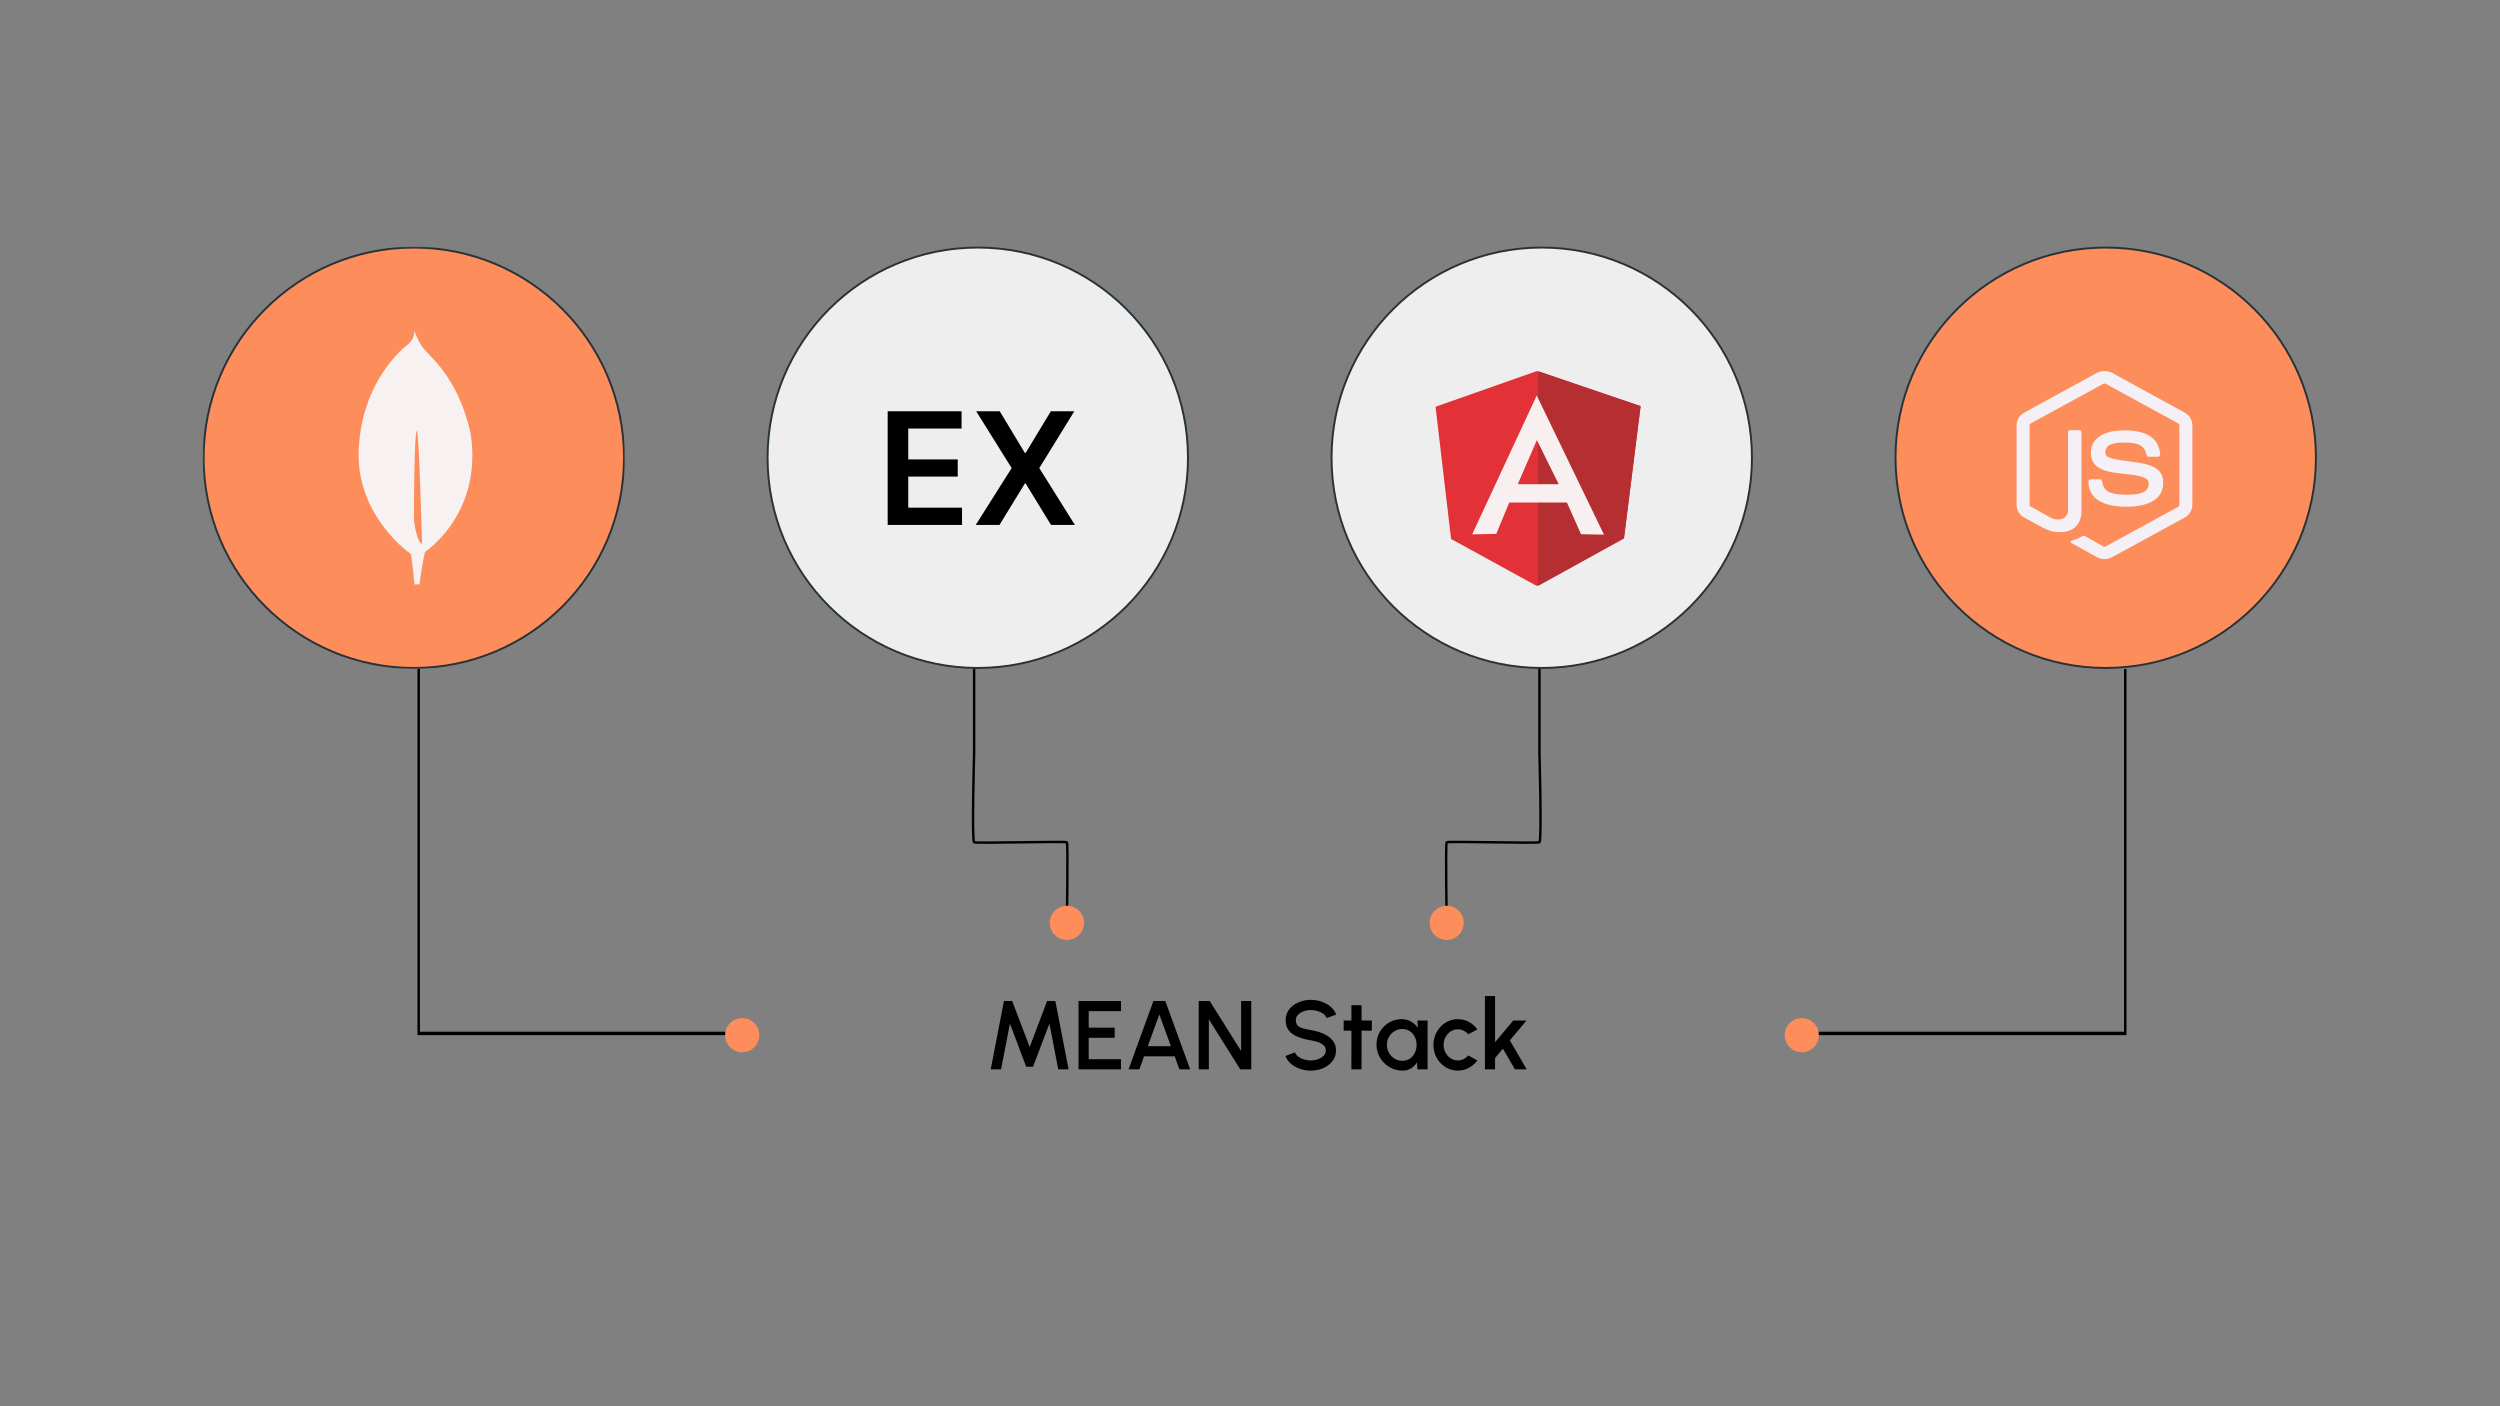
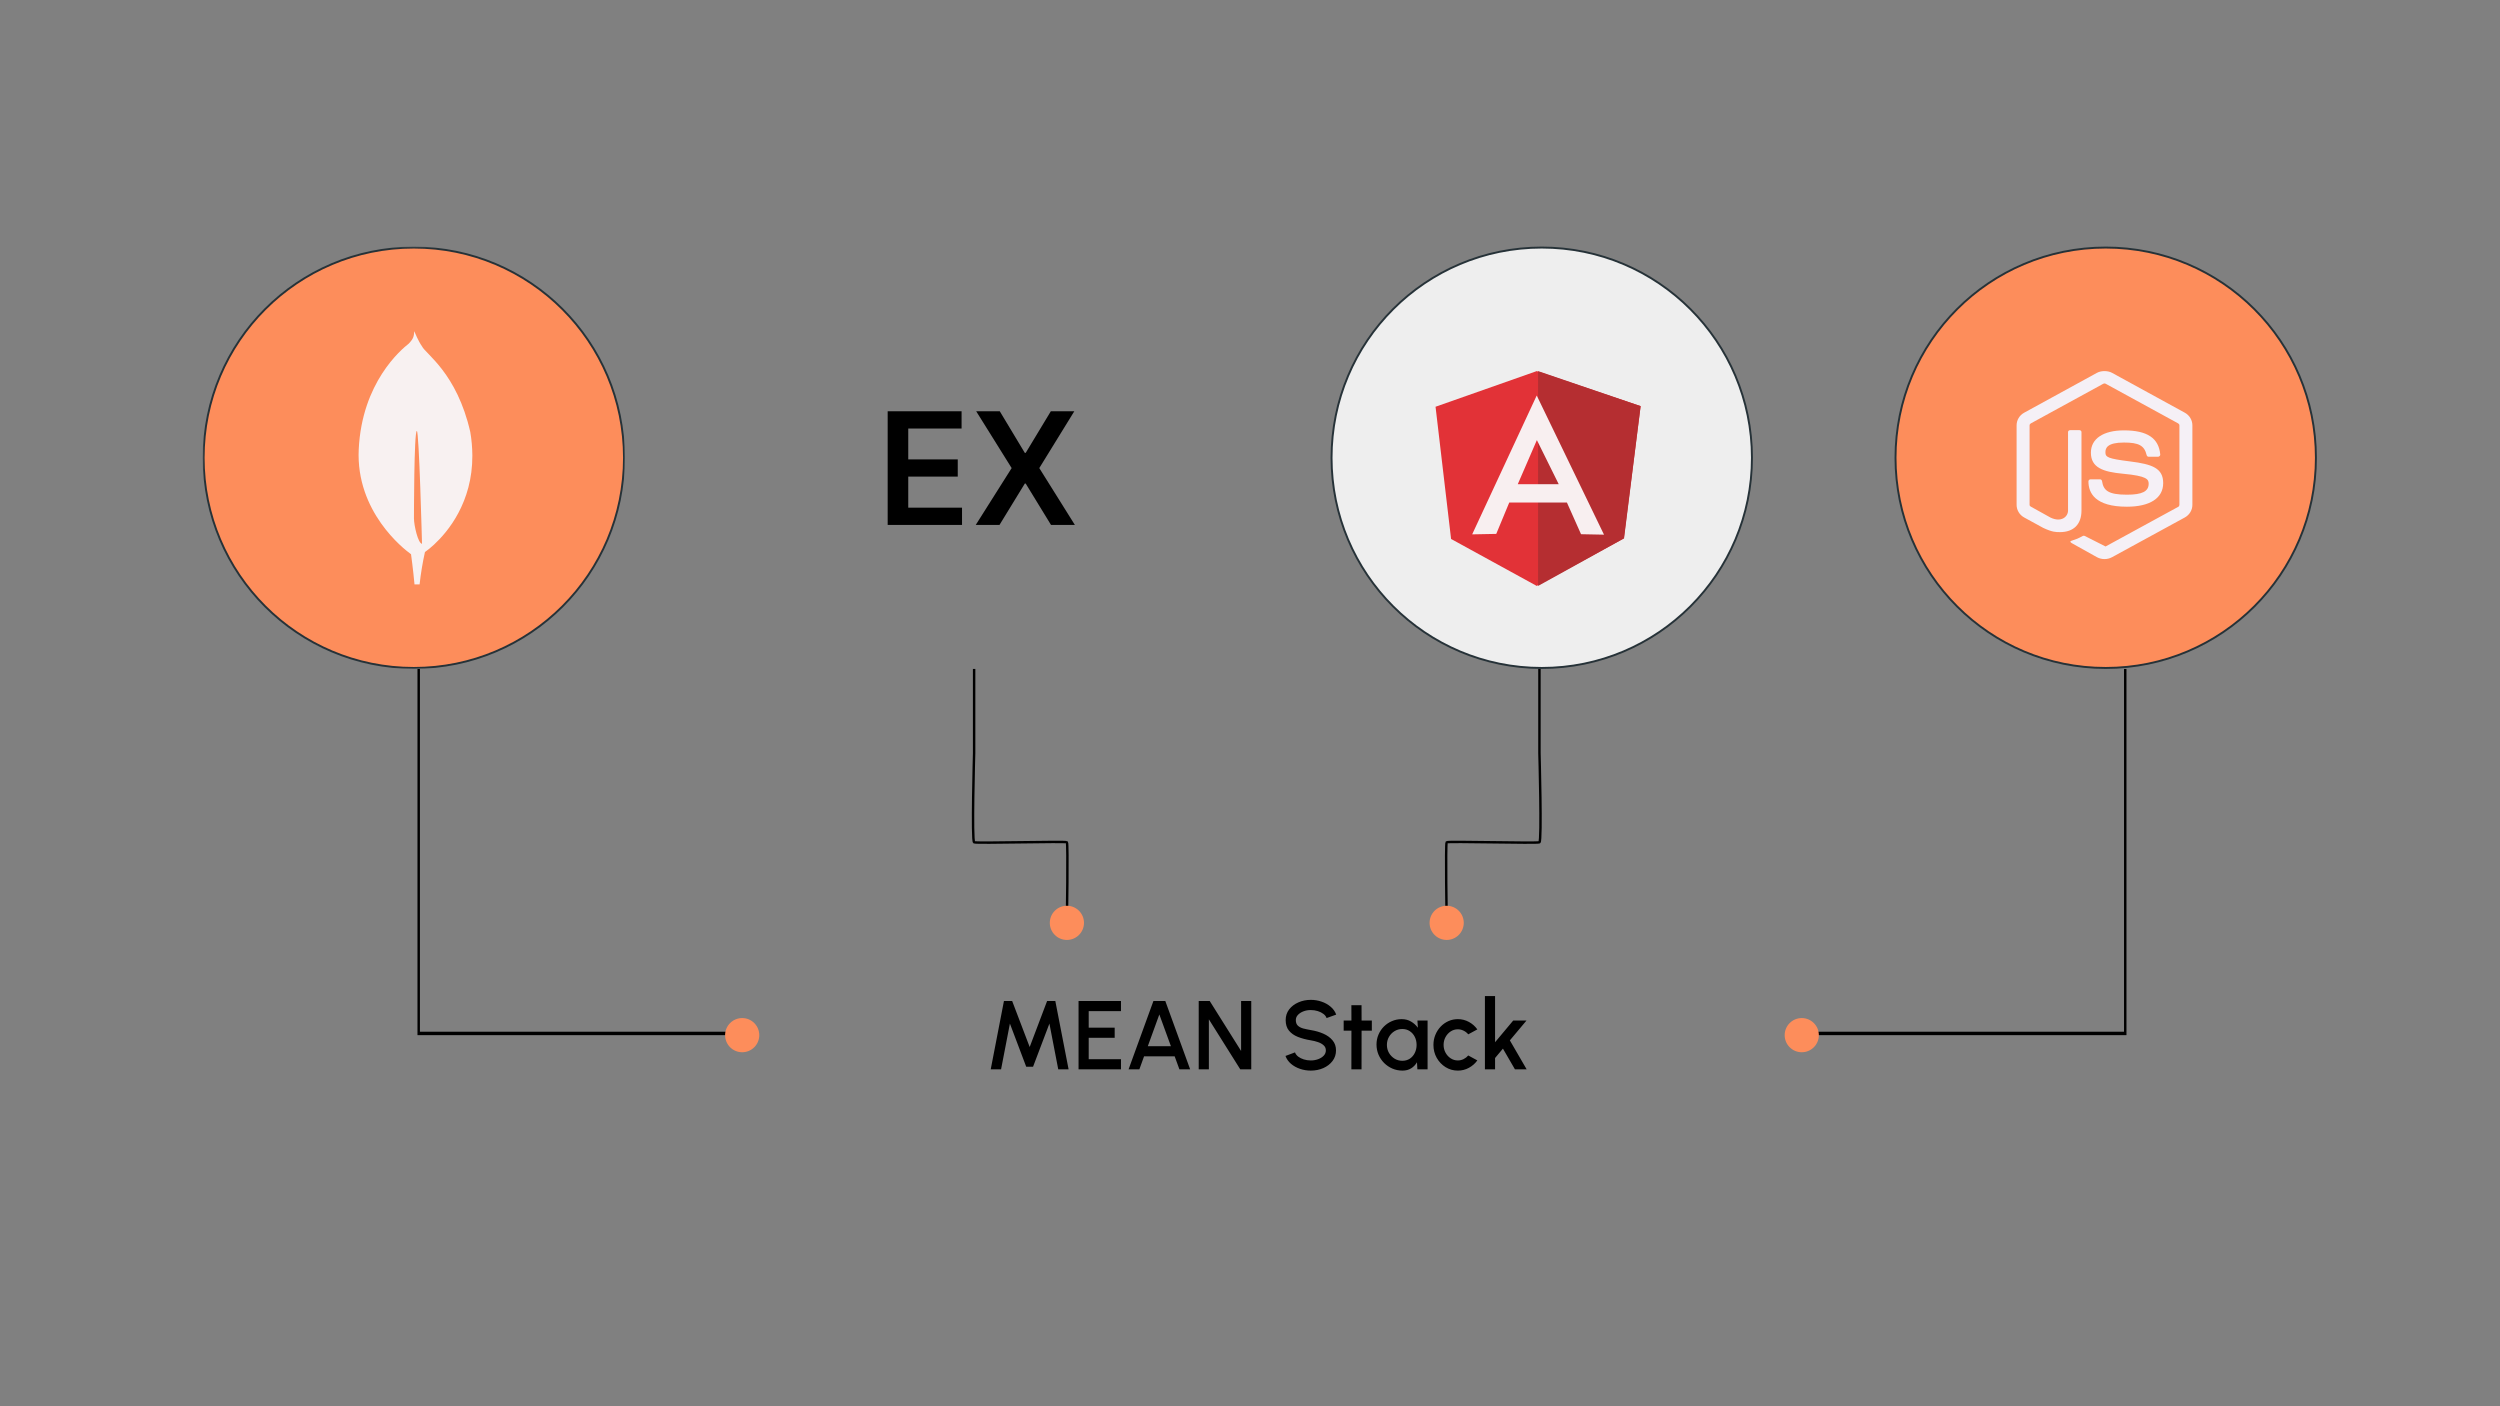
<svg xmlns="http://www.w3.org/2000/svg" width="1024" height="576" viewBox="0 0 1024 576" fill="none">
  <rect x="0" y="0" width="1024" height="576" fill="#808080" stroke="none" />
  <mask id="mask0_165_126" style="mask-type:luminance" maskUnits="userSpaceOnUse" x="83" y="101" width="173" height="173">
    <path d="M256 101H83V274H256V101Z" fill="white" />
  </mask>
  <g mask="url(#mask0_165_126)">
    <path d="M169.5 101.398C217.052 101.398 255.6 139.946 255.6 187.498C255.6 235.05 217.052 273.598 169.5 273.598C121.948 273.598 83.4 235.05 83.4 187.498C83.4 139.946 121.948 101.398 169.5 101.398Z" fill="#FD8D5B" stroke="#263238" stroke-width="0.8" />
    <path d="M192.622 176.93C187.158 152.816 174.246 144.888 172.855 141.858C171.335 139.721 169.794 135.92 169.794 135.92C169.769 135.856 169.728 135.743 169.681 135.633C169.524 137.77 169.443 138.594 167.422 140.75C164.293 143.196 148.24 156.667 146.934 184.063C145.716 209.614 165.391 224.839 168.052 226.781L168.355 226.995V226.976C168.372 227.105 169.199 233.059 169.781 239.367H171.865C172.355 234.908 173.088 230.479 174.062 226.1L174.231 225.99C175.421 225.136 176.556 224.208 177.628 223.211L177.75 223.101C183.406 217.875 193.575 205.789 193.475 186.519C193.454 183.305 193.169 180.097 192.622 176.93ZM169.559 212.354C169.559 212.354 169.559 176.518 170.742 176.524C171.664 176.524 172.859 222.749 172.859 222.749C171.217 222.552 169.559 215.142 169.559 212.354Z" fill="#F8F1F1" />
  </g>
-   <path d="M400.5 273.598C448.052 273.598 486.6 235.05 486.6 187.498C486.6 139.947 448.052 101.398 400.5 101.398C352.949 101.398 314.4 139.947 314.4 187.498C314.4 235.05 352.949 273.598 400.5 273.598Z" fill="#EEEEEE" stroke="#263238" stroke-width="0.8" />
  <path d="M631.5 273.598C679.052 273.598 717.6 235.05 717.6 187.498C717.6 139.947 679.052 101.398 631.5 101.398C583.949 101.398 545.4 139.947 545.4 187.498C545.4 235.05 583.949 273.598 631.5 273.598Z" fill="#EEEEEE" stroke="#263238" stroke-width="0.8" />
  <path d="M862.5 101.398C910.052 101.398 948.6 139.946 948.6 187.498C948.6 235.05 910.052 273.598 862.5 273.598C814.948 273.598 776.4 235.05 776.4 187.498C776.4 139.946 814.948 101.398 862.5 101.398Z" fill="#FD8D5B" stroke="#263238" stroke-width="0.8" />
  <path fill-rule="evenodd" clip-rule="evenodd" d="M588 166.603L629.454 152L672 166.349L665.123 220.508L629.454 240L594.363 220.762L588 166.603Z" fill="#E23237" />
  <path fill-rule="evenodd" clip-rule="evenodd" d="M672 166.349L630 152V240L665.211 220.508L672 166.349Z" fill="#B52E31" />
  <path fill-rule="evenodd" clip-rule="evenodd" d="M629.441 162L603 218.873L612.866 218.682L618.194 205.831H641.806L647.594 218.809L657 219L629.441 162ZM629.507 180.258L638.452 198.325H621.68L629.507 180.258Z" fill="#F8EFF0" />
-   <path d="M862 152C860.906 152 859.842 152.214 858.9 152.72L829.101 169.044C827.172 170.098 826 172.088 826 174.206V206.794C826 208.91 827.172 210.898 829.101 211.955L836.883 216.216C840.664 217.984 842.058 217.956 843.779 217.956C849.377 217.956 852.573 214.734 852.573 209.135V176.966C852.573 176.511 852.158 176.186 851.687 176.186H847.955C847.476 176.186 847.069 176.511 847.069 176.966V209.135C847.069 211.616 844.343 214.113 839.92 212.015L831.821 207.514C831.535 207.366 831.315 207.105 831.315 206.794V174.205C831.315 173.896 831.532 173.582 831.821 173.425L861.557 157.162C861.692 157.088 861.844 157.049 862 157.049C862.156 157.049 862.308 157.088 862.443 157.162L892.18 173.426C892.463 173.588 892.686 173.887 892.686 174.207V206.795C892.686 207.106 892.521 207.425 892.243 207.575L862.443 223.838C862.188 223.983 861.836 223.983 861.557 223.838L853.902 219.518C853.785 219.458 853.655 219.426 853.522 219.426C853.39 219.426 853.259 219.458 853.143 219.518C851.03 220.654 850.632 220.785 848.65 221.438C848.162 221.6 847.421 221.851 848.903 222.639L858.9 228.219C859.842 228.735 860.912 229.004 862 229C863.088 229.006 864.159 228.737 865.1 228.22L894.9 211.956C896.829 210.892 898 208.911 898 206.795V174.206C898 172.089 896.829 170.102 894.9 169.045L865.1 152.722C864.166 152.215 863.095 152.001 862 152.001V152Z" fill="#F5F0F6" />
+   <path d="M862 152C860.906 152 859.842 152.214 858.9 152.72L829.101 169.044C827.172 170.098 826 172.088 826 174.206V206.794C826 208.91 827.172 210.898 829.101 211.955L836.883 216.216C840.664 217.984 842.058 217.956 843.779 217.956C849.377 217.956 852.573 214.734 852.573 209.135V176.966C852.573 176.511 852.158 176.186 851.687 176.186H847.955C847.476 176.186 847.069 176.511 847.069 176.966V209.135C847.069 211.616 844.343 214.113 839.92 212.015L831.821 207.514C831.535 207.366 831.315 207.105 831.315 206.794V174.205C831.315 173.896 831.532 173.582 831.821 173.425L861.557 157.162C861.692 157.088 861.844 157.049 862 157.049C862.156 157.049 862.308 157.088 862.443 157.162L892.18 173.426C892.463 173.588 892.686 173.887 892.686 174.207V206.795C892.686 207.106 892.521 207.425 892.243 207.575L862.443 223.838L853.902 219.518C853.785 219.458 853.655 219.426 853.522 219.426C853.39 219.426 853.259 219.458 853.143 219.518C851.03 220.654 850.632 220.785 848.65 221.438C848.162 221.6 847.421 221.851 848.903 222.639L858.9 228.219C859.842 228.735 860.912 229.004 862 229C863.088 229.006 864.159 228.737 865.1 228.22L894.9 211.956C896.829 210.892 898 208.911 898 206.795V174.206C898 172.089 896.829 170.102 894.9 169.045L865.1 152.722C864.166 152.215 863.095 152.001 862 152.001V152Z" fill="#F5F0F6" />
  <path d="M869.971 176.281C861.486 176.281 856.432 179.707 856.432 185.404C856.432 191.583 861.448 193.281 869.592 194.045C879.336 194.95 880.094 196.308 880.094 198.127C880.094 201.282 877.442 202.628 871.174 202.628C863.298 202.628 861.567 200.763 860.988 197.047C860.919 196.648 860.595 196.326 860.165 196.326H856.305C855.831 196.326 855.42 196.715 855.42 197.167C855.42 201.924 858.148 207.549 871.174 207.549C880.604 207.549 886.042 204.038 886.042 197.887C886.042 191.789 881.649 190.152 872.502 189.005C863.26 187.845 862.379 187.277 862.379 185.224C862.379 183.529 863.127 181.262 869.971 181.262C876.086 181.262 878.346 182.513 879.272 186.424C879.353 186.791 879.694 187.084 880.094 187.084H883.955C884.192 187.084 884.423 186.945 884.587 186.784C884.749 186.611 884.863 186.417 884.84 186.184C884.242 179.449 879.508 176.281 869.971 176.281Z" fill="#F5F0F6" />
  <path d="M172 274V422.592H304V424H171V274H172Z" fill="black" />
  <path d="M304 431C307.866 431 311 427.866 311 424C311 420.134 307.866 417 304 417C300.134 417 297 420.134 297 424C297 427.866 300.134 431 304 431Z" fill="#FD8D5B" />
  <path d="M870 274V422.592H738V424H871V274H870Z" fill="black" />
  <path d="M738 431C734.134 431 731 427.866 731 424C731 420.134 734.134 417 738 417C741.866 417 745 420.134 745 424C745 427.866 741.866 431 738 431Z" fill="#FD8D5B" />
  <path d="M399 274V308.5C399 308.5 398 344.5 399 345C400 345.5 436.5 344.5 437 345C437.5 345.5 437 377.5 437 377.5" stroke="black" />
  <path d="M437 385C440.866 385 444 381.866 444 378C444 374.134 440.866 371 437 371C433.134 371 430 374.134 430 378C430 381.866 433.134 385 437 385Z" fill="#FD8D5B" />
  <path d="M630.555 274V308.5C630.555 308.5 631.556 344.5 630.555 345C629.555 345.5 593.055 344.5 592.555 345C592.056 345.5 592.555 377.5 592.555 377.5" stroke="black" />
  <path d="M592.556 385C588.69 385 585.556 381.866 585.556 378C585.556 374.134 588.69 371 592.556 371C596.422 371 599.556 374.134 599.556 378C599.556 381.866 596.422 385 592.556 385Z" fill="#FD8D5B" />
  <path d="M405.798 438L411.218 410H414.578L421.758 428.86L428.898 410H432.258L437.698 438H433.458L429.838 419.26L423.138 436.94H420.338L413.658 419.26L410.038 438H405.798ZM441.775 438V410H459.155V414.16H445.935V420.92H456.575V425.08H445.935V433.84H459.155V438H441.775ZM472.444 410H477.304L487.484 438H483.084L481.144 432.68H468.604L466.684 438H462.264L472.444 410ZM470.144 428.52H479.604L474.864 415.52L470.144 428.52ZM490.994 438V410H495.494L508.354 430.48V410H512.514V438H508.014L495.154 417.52V438H490.994ZM536.911 438.52C535.378 438.52 533.905 438.28 532.491 437.8C531.078 437.32 529.845 436.633 528.791 435.74C527.738 434.833 526.985 433.76 526.531 432.52L530.431 431.06C530.658 431.7 531.091 432.273 531.731 432.78C532.385 433.273 533.158 433.66 534.051 433.94C534.958 434.22 535.911 434.36 536.911 434.36C537.978 434.36 538.978 434.187 539.911 433.84C540.858 433.493 541.618 433.013 542.191 432.4C542.778 431.787 543.071 431.067 543.071 430.24C543.071 429.387 542.765 428.687 542.151 428.14C541.551 427.593 540.778 427.16 539.831 426.84C538.898 426.52 537.925 426.28 536.911 426.12C534.951 425.8 533.191 425.333 531.631 424.72C530.085 424.107 528.858 423.247 527.951 422.14C527.058 421.033 526.611 419.593 526.611 417.82C526.611 416.153 527.085 414.7 528.031 413.46C528.991 412.22 530.251 411.26 531.811 410.58C533.385 409.887 535.085 409.54 536.911 409.54C538.418 409.54 539.871 409.78 541.271 410.26C542.685 410.727 543.925 411.413 544.991 412.32C546.071 413.213 546.845 414.3 547.311 415.58L543.371 417C543.145 416.347 542.711 415.78 542.071 415.3C541.431 414.807 540.658 414.42 539.751 414.14C538.858 413.86 537.911 413.72 536.911 413.72C535.845 413.707 534.845 413.88 533.911 414.24C532.991 414.587 532.238 415.067 531.651 415.68C531.065 416.293 530.771 417.007 530.771 417.82C530.771 418.82 531.045 419.58 531.591 420.1C532.138 420.62 532.871 421.007 533.791 421.26C534.725 421.5 535.765 421.72 536.911 421.92C538.751 422.213 540.451 422.7 542.011 423.38C543.585 424.06 544.845 424.967 545.791 426.1C546.751 427.22 547.231 428.6 547.231 430.24C547.231 431.893 546.751 433.347 545.791 434.6C544.845 435.84 543.585 436.807 542.011 437.5C540.451 438.18 538.751 438.52 536.911 438.52ZM561.905 422.16H557.705L557.685 438H553.525L553.545 422.16H550.365V418H553.545L553.525 411.72H557.685L557.705 418H561.905V422.16ZM580.577 418H584.737V438H580.557L580.397 435.1C579.811 436.127 579.017 436.953 578.017 437.58C577.017 438.207 575.837 438.52 574.477 438.52C573.011 438.52 571.631 438.247 570.337 437.7C569.044 437.14 567.904 436.367 566.917 435.38C565.944 434.393 565.184 433.26 564.637 431.98C564.091 430.687 563.817 429.3 563.817 427.82C563.817 426.393 564.084 425.053 564.617 423.8C565.151 422.533 565.891 421.427 566.837 420.48C567.784 419.533 568.877 418.793 570.117 418.26C571.371 417.713 572.711 417.44 574.137 417.44C575.591 417.44 576.871 417.773 577.977 418.44C579.097 419.093 580.024 419.933 580.757 420.96L580.577 418ZM574.377 434.5C575.551 434.5 576.577 434.213 577.457 433.64C578.337 433.053 579.017 432.267 579.497 431.28C579.991 430.293 580.237 429.2 580.237 428C580.237 426.787 579.991 425.687 579.497 424.7C579.004 423.713 578.317 422.933 577.437 422.36C576.571 421.773 575.551 421.48 574.377 421.48C573.217 421.48 572.157 421.773 571.197 422.36C570.237 422.947 569.477 423.733 568.917 424.72C568.357 425.707 568.077 426.8 568.077 428C568.077 429.213 568.364 430.313 568.937 431.3C569.524 432.273 570.291 433.053 571.237 433.64C572.197 434.213 573.244 434.5 574.377 434.5ZM601.398 432.32L605.118 434.34C604.211 435.607 603.058 436.62 601.658 437.38C600.271 438.14 598.764 438.52 597.138 438.52C595.298 438.52 593.618 438.047 592.098 437.1C590.591 436.153 589.384 434.887 588.478 433.3C587.584 431.7 587.138 429.933 587.138 428C587.138 426.533 587.398 425.167 587.918 423.9C588.438 422.62 589.151 421.5 590.058 420.54C590.978 419.567 592.044 418.807 593.258 418.26C594.471 417.713 595.764 417.44 597.138 417.44C598.764 417.44 600.271 417.82 601.658 418.58C603.058 419.34 604.211 420.36 605.118 421.64L601.398 423.66C600.838 422.993 600.184 422.487 599.438 422.14C598.691 421.78 597.924 421.6 597.138 421.6C596.044 421.6 595.051 421.9 594.158 422.5C593.278 423.087 592.578 423.867 592.058 424.84C591.551 425.8 591.298 426.853 591.298 428C591.298 429.133 591.558 430.187 592.078 431.16C592.598 432.12 593.298 432.893 594.178 433.48C595.071 434.067 596.058 434.36 597.138 434.36C597.964 434.36 598.751 434.173 599.498 433.8C600.244 433.427 600.878 432.933 601.398 432.32ZM625.32 438H620.52L615.6 429.52L612.38 433.36V438H608.22V408H612.38V426.9L619.82 418H625.26L618.44 426.14L625.32 438Z" fill="black" />
  <path d="M363.591 215V168.455H393.864V175.523H372.023V188.159H392.295V195.227H372.023V207.932H394.045V215H363.591ZM409.511 168.455L419.761 185.5H420.125L430.42 168.455H440.034L425.693 191.727L440.261 215H430.489L420.125 198.068H419.761L409.398 215H399.67L414.375 191.727L399.852 168.455H409.511Z" fill="black" />
</svg>